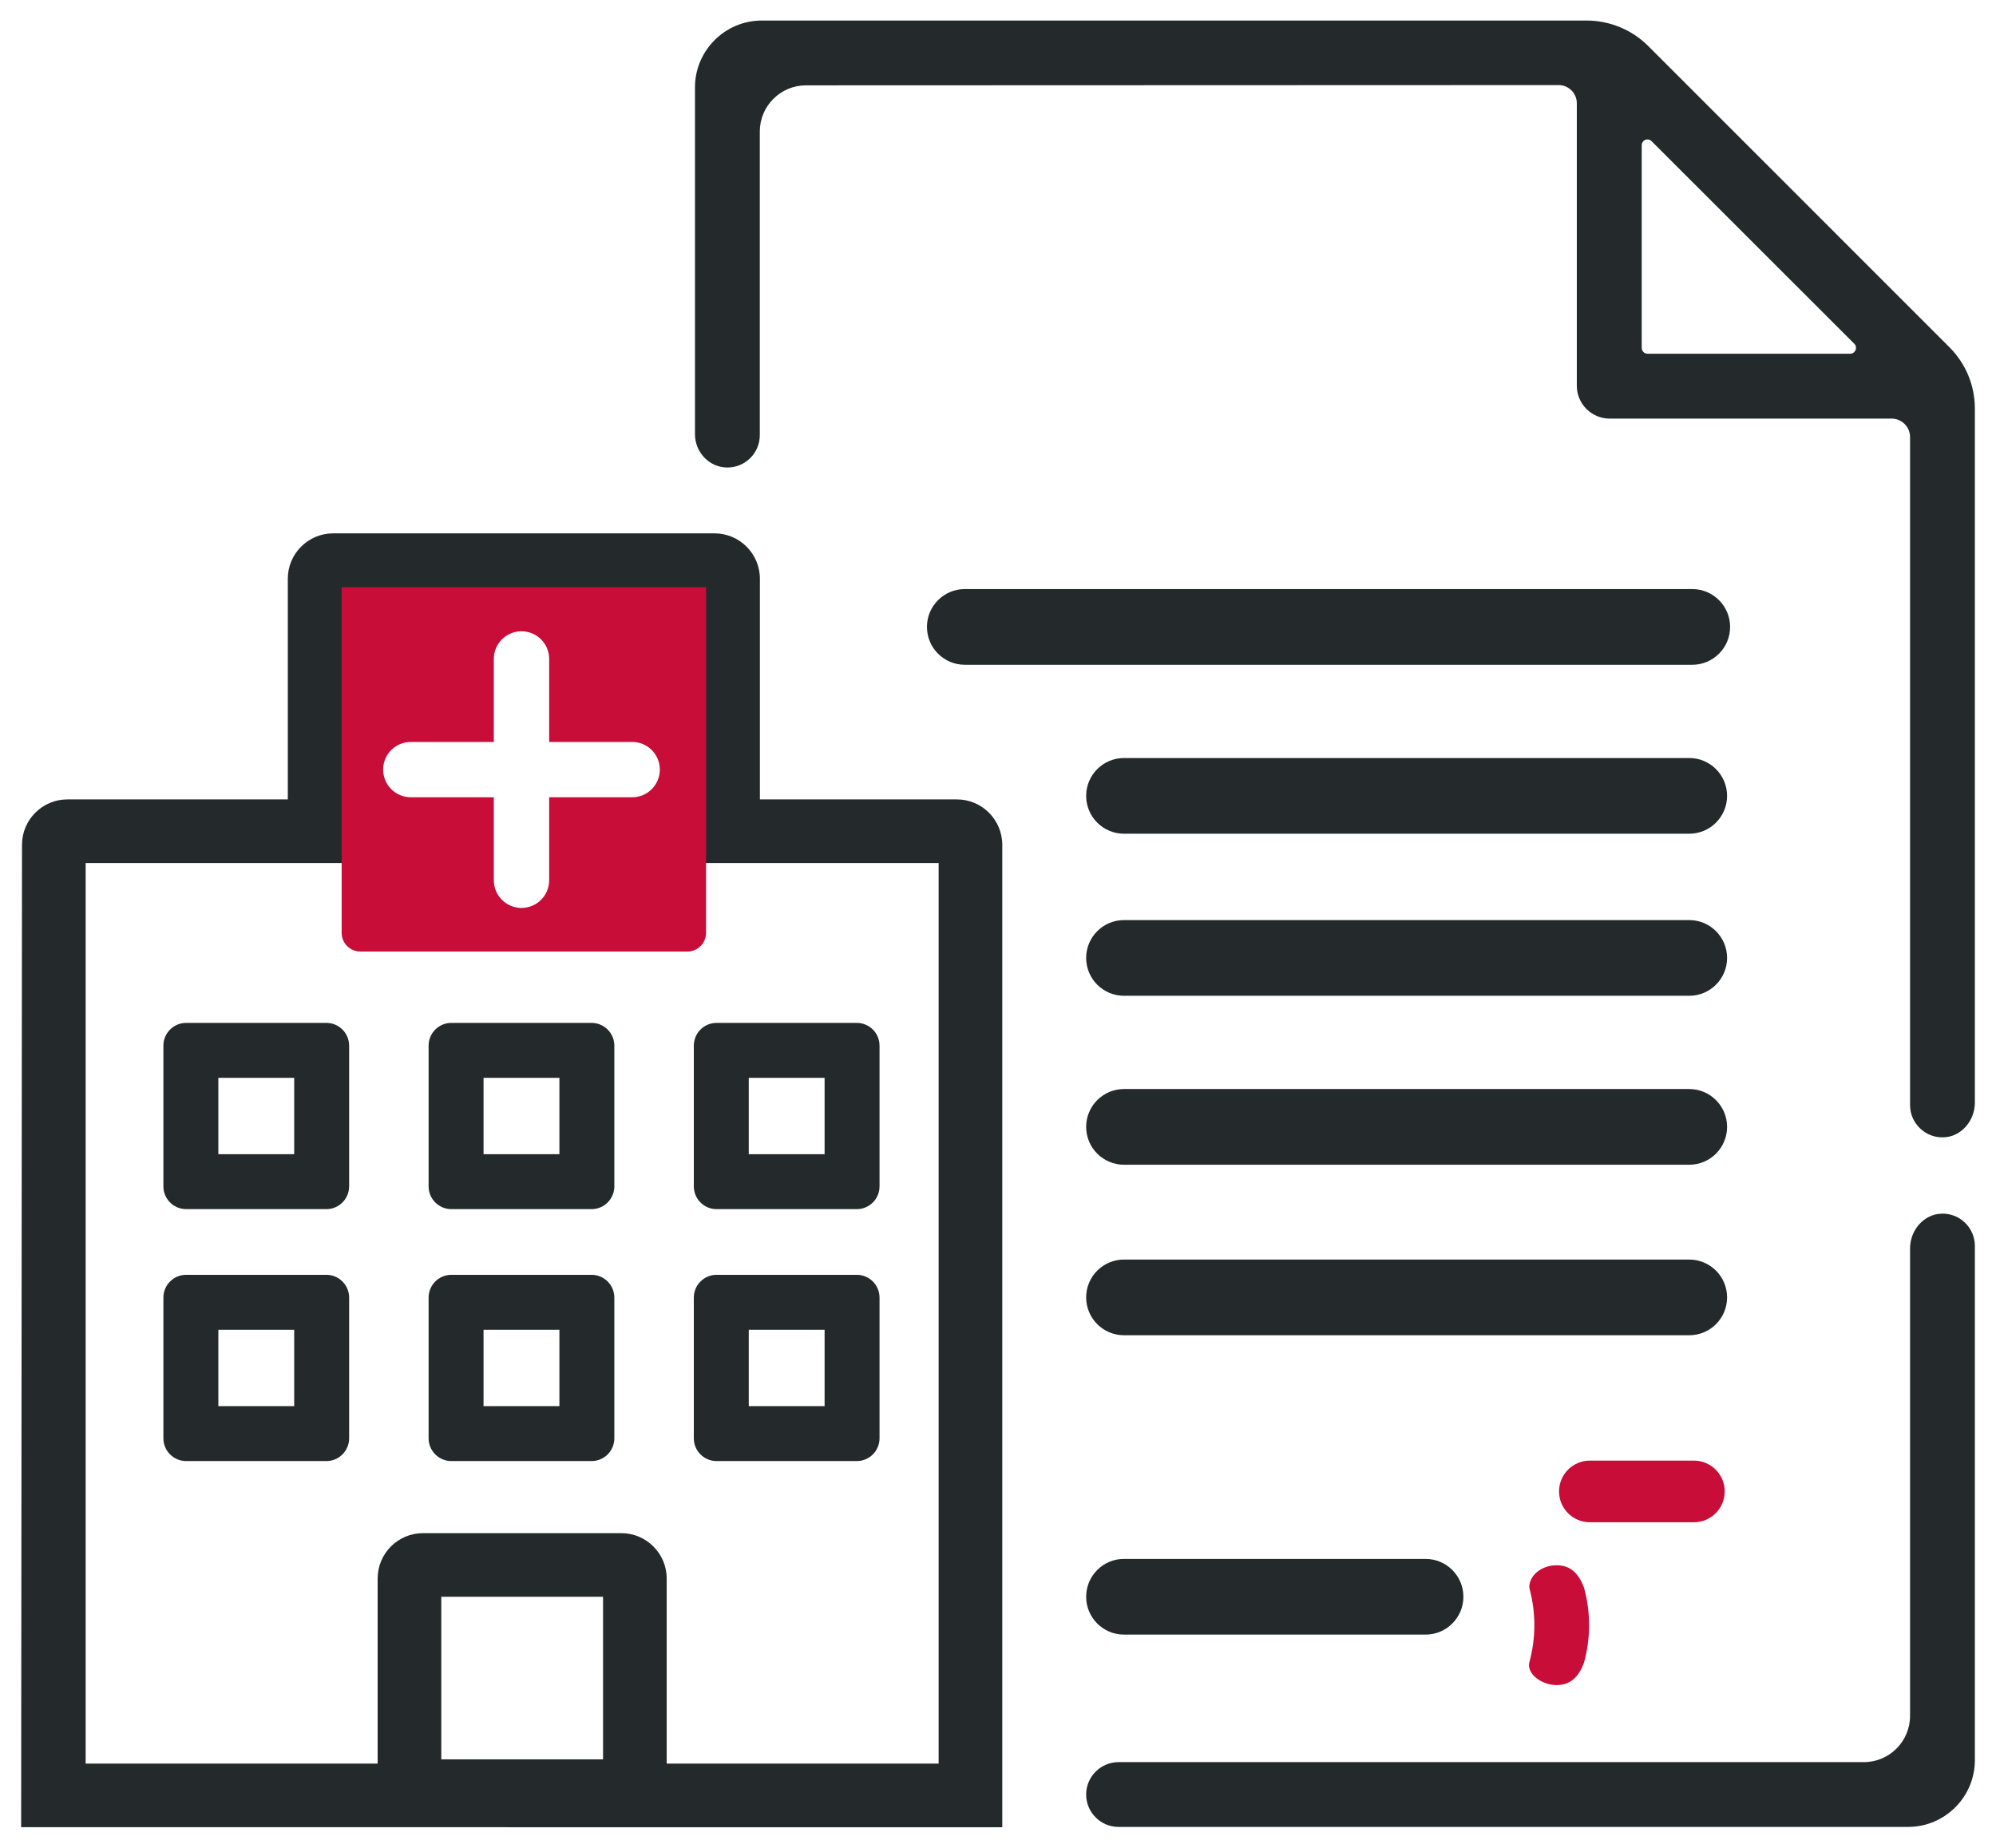
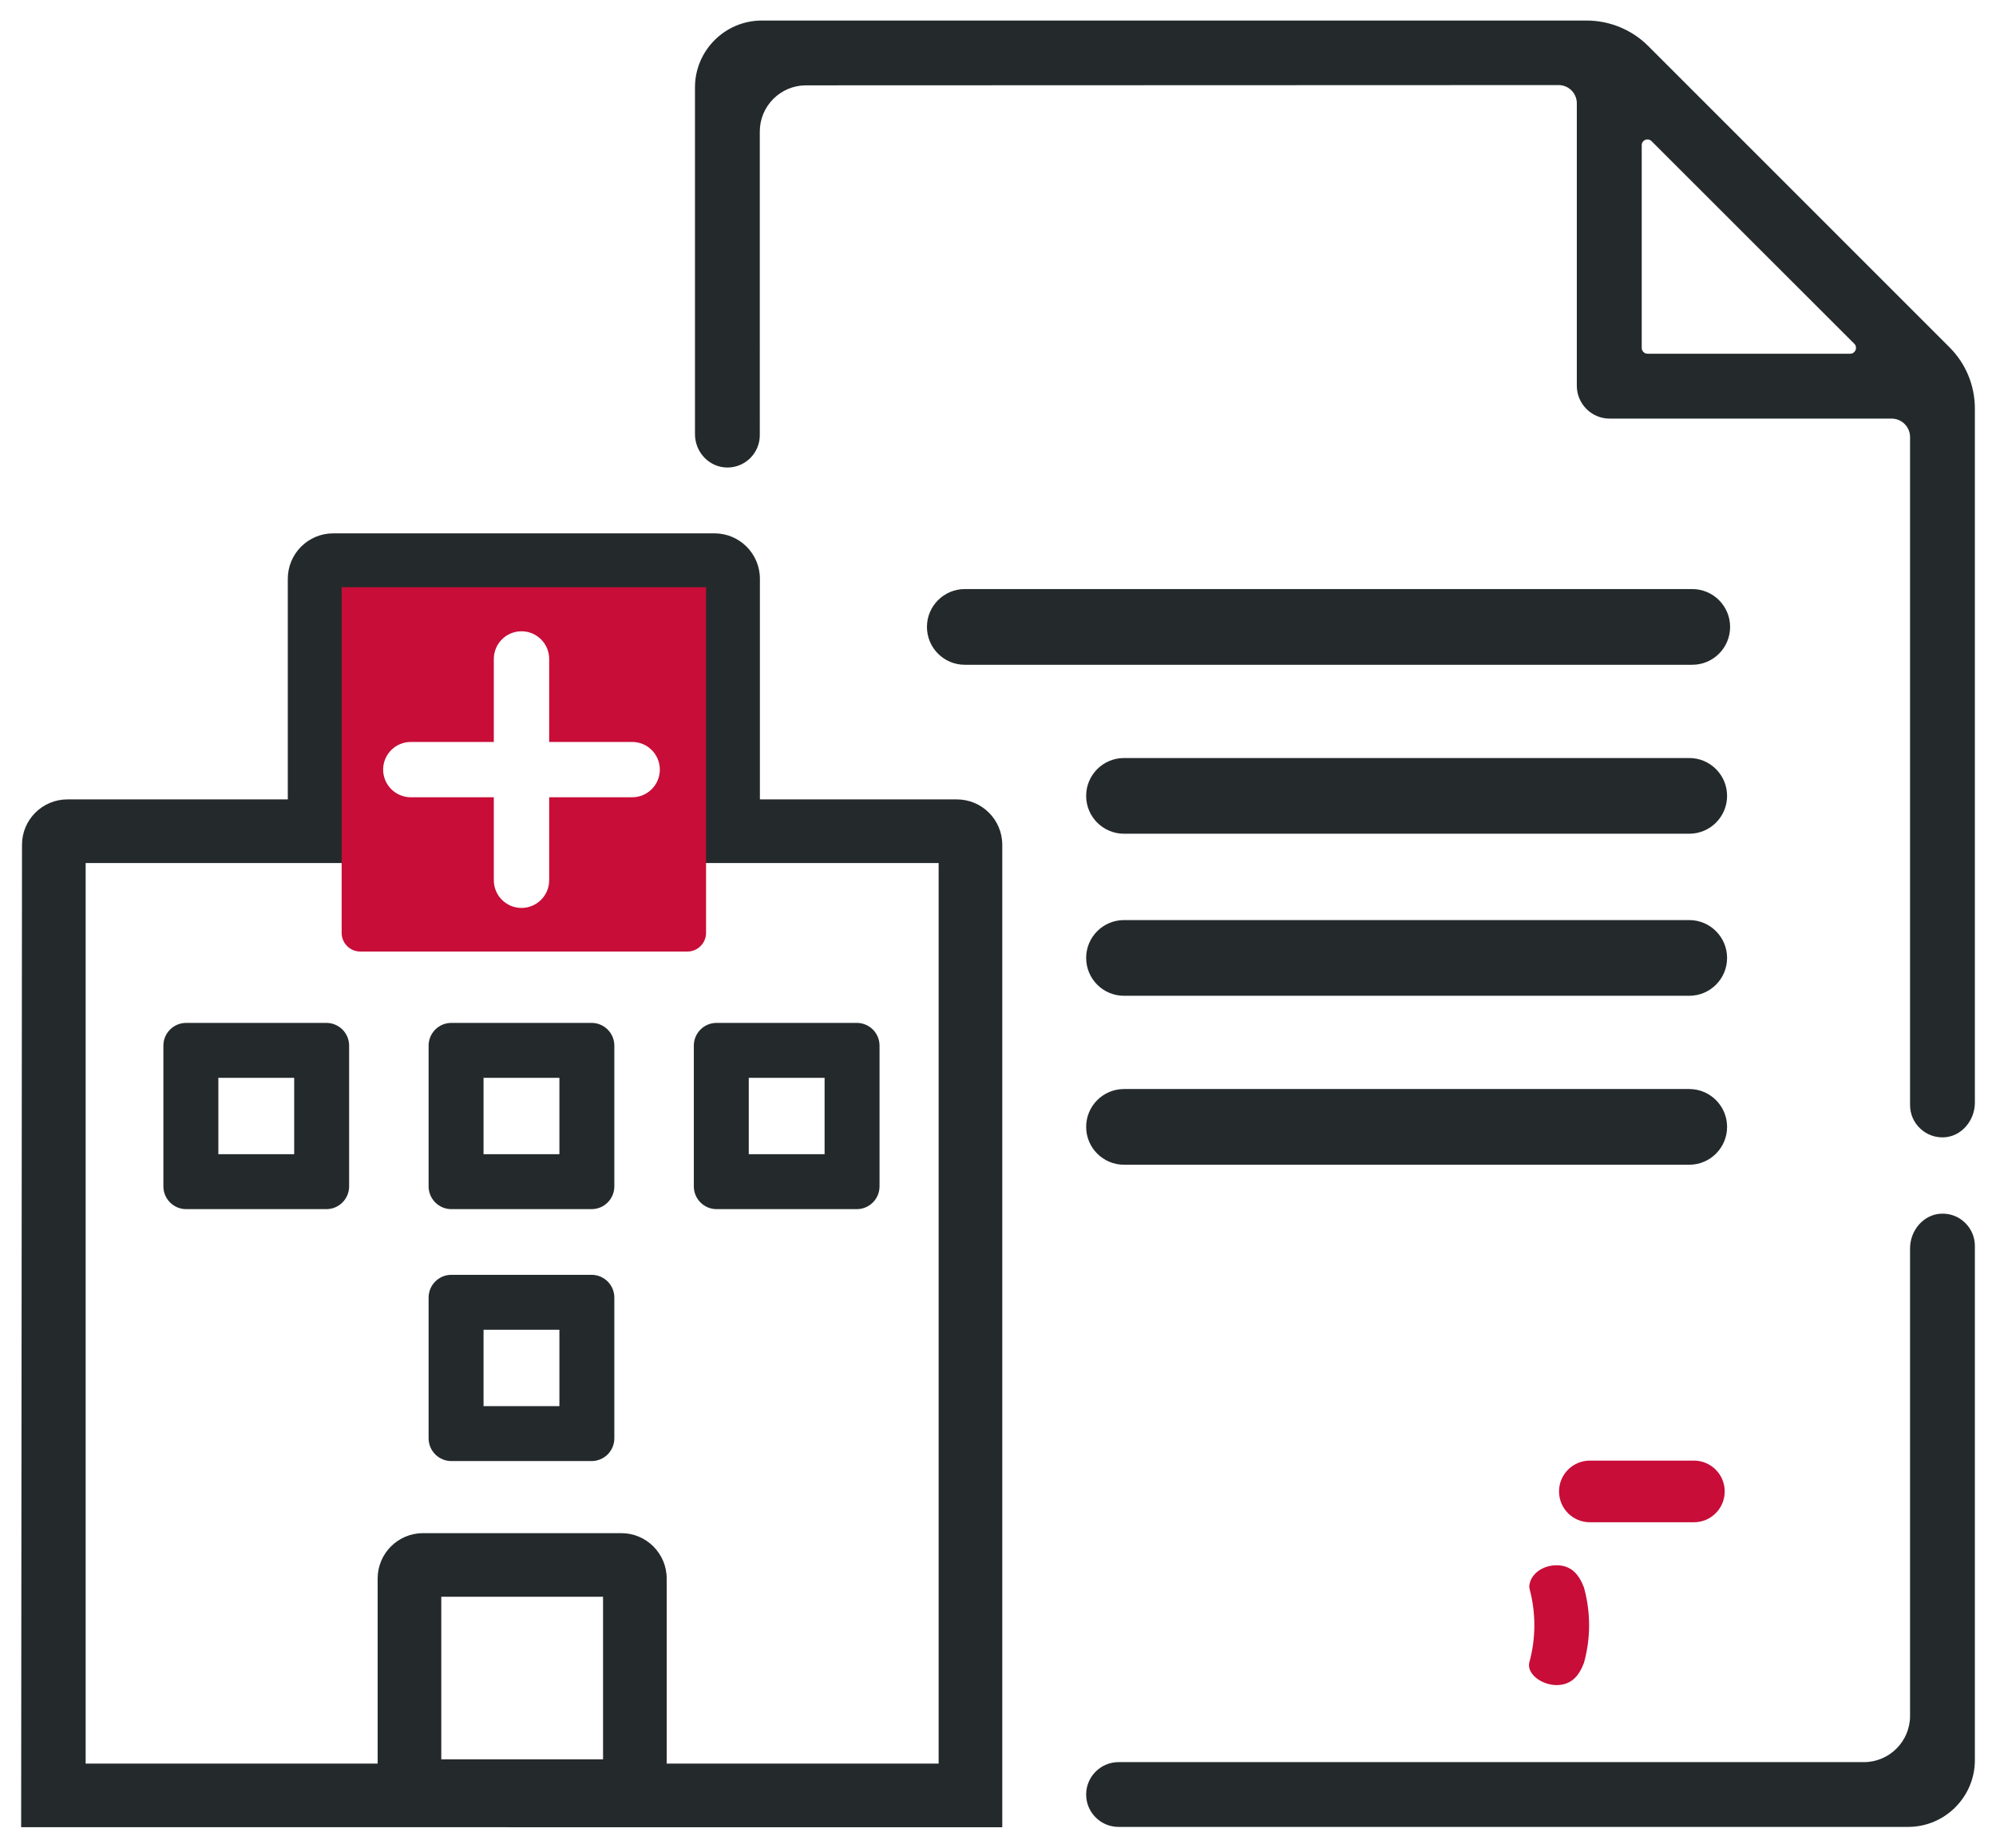
<svg xmlns="http://www.w3.org/2000/svg" id="Ebene_12" version="1.1" viewBox="0 0 917.33 849.33">
  <defs>
    <style>
      .st0 {
        fill: #c80d38;
      }

      .st1 {
        fill: #242a2c;
      }
    </style>
  </defs>
  <g>
    <g>
      <path class="st1" d="M439.77,367.45h-90.53v-101.43c0-11.5-9.36-20.86-20.86-20.86h-175.25c-11.5,0-20.86,9.36-20.86,20.86v101.43H30.96c-11.5,0-20.85,9.36-20.85,20.86l-.39,451.58h.39s450.52.01,450.52.01v-451.59c0-11.5-9.36-20.86-20.86-20.86ZM277.15,808.69h-74.34v-74.72h74.34v74.72ZM431.38,810.65h-124.98v-85.08c0-11.5-9.36-20.85-20.86-20.85h-91.13c-11.5,0-20.85,9.35-20.85,20.85v85.08H39.36v-413.95h122.16v-122.29h158.47v122.29h111.39v413.95Z" />
      <g>
        <path class="st1" d="M150,470.18h-64.45c-5.77,0-10.46,4.68-10.46,10.45v64.7c0,5.76,4.69,10.46,10.46,10.46h64.45c5.76,0,10.45-4.7,10.45-10.46v-64.7c0-5.77-4.69-10.45-10.45-10.45ZM135.2,495.43v35.1h-34.85v-35.1h34.85Z" />
-         <path class="st1" d="M150,585.98h-64.45c-5.77,0-10.46,4.69-10.46,10.46v64.7c0,5.76,4.69,10.45,10.46,10.45h64.45c5.76,0,10.45-4.69,10.45-10.45v-64.7c0-5.77-4.69-10.46-10.45-10.46ZM135.2,611.24v35.1h-34.85v-35.1h34.85Z" />
        <path class="st1" d="M271.89,470.18h-64.46c-5.76,0-10.45,4.68-10.45,10.45v64.7c0,5.76,4.69,10.46,10.45,10.46h64.46c5.76,0,10.45-4.7,10.45-10.46v-64.7c0-5.77-4.69-10.45-10.45-10.45ZM257.09,495.43v35.1h-34.86v-35.1h34.86Z" />
        <path class="st1" d="M271.89,585.98h-64.46c-5.76,0-10.45,4.69-10.45,10.46v64.7c0,5.76,4.69,10.45,10.45,10.45h64.46c5.76,0,10.45-4.69,10.45-10.45v-64.7c0-5.77-4.69-10.46-10.45-10.46ZM257.09,611.24v35.1h-34.86v-35.1h34.86Z" />
        <path class="st1" d="M393.77,470.18h-64.46c-5.76,0-10.44,4.68-10.44,10.45v64.7c0,5.76,4.68,10.46,10.44,10.46h64.46c5.77,0,10.45-4.7,10.45-10.46v-64.7c0-5.77-4.68-10.45-10.45-10.45ZM378.97,495.43v35.1h-34.85v-35.1h34.85Z" />
-         <path class="st1" d="M393.77,585.98h-64.46c-5.76,0-10.44,4.69-10.44,10.46v64.7c0,5.76,4.68,10.45,10.44,10.45h64.46c5.77,0,10.45-4.69,10.45-10.45v-64.7c0-5.77-4.68-10.46-10.45-10.46ZM378.97,611.24v35.1h-34.85v-35.1h34.85Z" />
      </g>
    </g>
    <path class="st0" d="M157.02,269.91v158.9c0,4.73,3.84,8.57,8.57,8.57h150.33c4.73,0,8.57-3.84,8.57-8.57v-158.9h-167.47ZM290.54,366.47h-38.15v38.15c0,7.02-5.7,12.72-12.72,12.72s-12.72-5.7-12.72-12.72v-38.15h-38.15c-7.02,0-12.72-5.7-12.72-12.72s5.7-12.71,12.72-12.71h38.15v-38.15c0-7.03,5.7-12.72,12.72-12.72s12.72,5.69,12.72,12.72v38.15h38.15c7.02,0,12.71,5.69,12.71,12.71s-5.69,12.72-12.71,12.72Z" />
  </g>
  <g>
    <g>
      <path class="st1" d="M777.73,270.77h-334.32c-9.61,0-17.4,7.79-17.4,17.4s7.79,17.4,17.4,17.4h334.32c9.61,0,17.4-7.79,17.4-17.4s-7.79-17.4-17.4-17.4Z" />
      <path class="st1" d="M776.34,348.43h-259.76c-9.61,0-17.4,7.79-17.4,17.4s7.79,17.4,17.4,17.4h259.76c9.61,0,17.4-7.79,17.4-17.4s-7.79-17.4-17.4-17.4Z" />
      <path class="st1" d="M776.34,422.92h-259.76c-9.61,0-17.4,7.79-17.4,17.4s7.79,17.4,17.4,17.4h259.76c9.61,0,17.4-7.79,17.4-17.4s-7.79-17.4-17.4-17.4Z" />
      <path class="st1" d="M776.34,500.58h-259.76c-9.61,0-17.4,7.79-17.4,17.4s7.79,17.4,17.4,17.4h259.76c9.61,0,17.4-7.79,17.4-17.4s-7.79-17.4-17.4-17.4Z" />
-       <path class="st1" d="M776.34,578.96h-259.76c-9.61,0-17.4,7.79-17.4,17.4s7.79,17.4,17.4,17.4h259.76c9.61,0,17.4-7.79,17.4-17.4s-7.79-17.4-17.4-17.4Z" />
-       <path class="st1" d="M655.15,716.56h-138.57c-9.61,0-17.4,7.79-17.4,17.4s7.79,17.4,17.4,17.4h138.57c9.61,0,17.4-7.79,17.4-17.4s-7.79-17.4-17.4-17.4Z" />
      <path class="st0" d="M778.48,671.38h-47.8c-7.83,0-14.17,6.34-14.17,14.17s6.34,14.17,14.17,14.17h47.8c7.83,0,14.17-6.34,14.17-14.17s-6.34-14.17-14.17-14.17Z" />
      <path class="st0" d="M703.04,730.61h0c2.91,11.12,2.83,22.61-.23,33.7h0c-1.1,5.08,5.63,10.25,12.58,10.25s10.42-4.5,12.58-10.25h0c3.06-11.09,3.14-22.59.23-33.7l-.23-.87c-2.21-5.8-5.63-10.25-12.58-10.25-6.48,0-11.82,3.99-12.51,9.13-.09.67-.02,1.34.15,2Z" />
    </g>
    <g>
      <path class="st1" d="M907.62,572.73v236.33c0,16.92-13.77,30.69-30.68,30.69h-362.86c-3.98,0-7.72-1.55-10.53-4.36-2.82-2.81-4.37-6.55-4.37-10.53,0-8.21,6.69-14.89,14.9-14.89h342.53c11.7,0,21.22-9.53,21.22-21.24v-214.86c0-8.49,6.38-15.66,14.21-15.98h.02c4.1-.22,7.97,1.23,10.92,4.04,2.99,2.84,4.64,6.67,4.64,10.8Z" />
      <path class="st1" d="M895.93,159.6L757.46,21.12c-7.39-7.42-17.68-11.68-28.24-11.68h-379.1c-16.94,0-30.72,13.79-30.72,30.73v159.4c0,8.41,6.65,15.29,14.82,15.33h.08c3.97,0,7.71-1.55,10.53-4.36,2.81-2.82,4.36-6.56,4.36-10.53V60.46c0-11.7,9.52-21.23,21.23-21.23l345.88-.12c2.24,0,4.34.87,5.93,2.45,1.58,1.59,2.45,3.69,2.45,5.93v129.84c0,8.32,6.78,15.09,15.1,15.09h129.58c4.67,0,8.47,3.8,8.47,8.47v307.05c0,4.09,1.64,7.91,4.62,10.75,2.97,2.83,6.88,4.29,10.94,4.09,7.85-.31,14.23-7.48,14.23-15.97V187.85c0-10.67-4.15-20.71-11.69-28.25ZM852.81,160.84c-.4,1.06-1.37,1.75-2.47,1.75h-93.15c-1.48,0-2.68-1.2-2.68-2.67v-93.19c0-1.19.81-2.24,1.96-2.55.97-.27,1.99.05,2.65.79l93.07,93.02c.76.73,1,1.83.62,2.85Z" />
    </g>
  </g>
</svg>